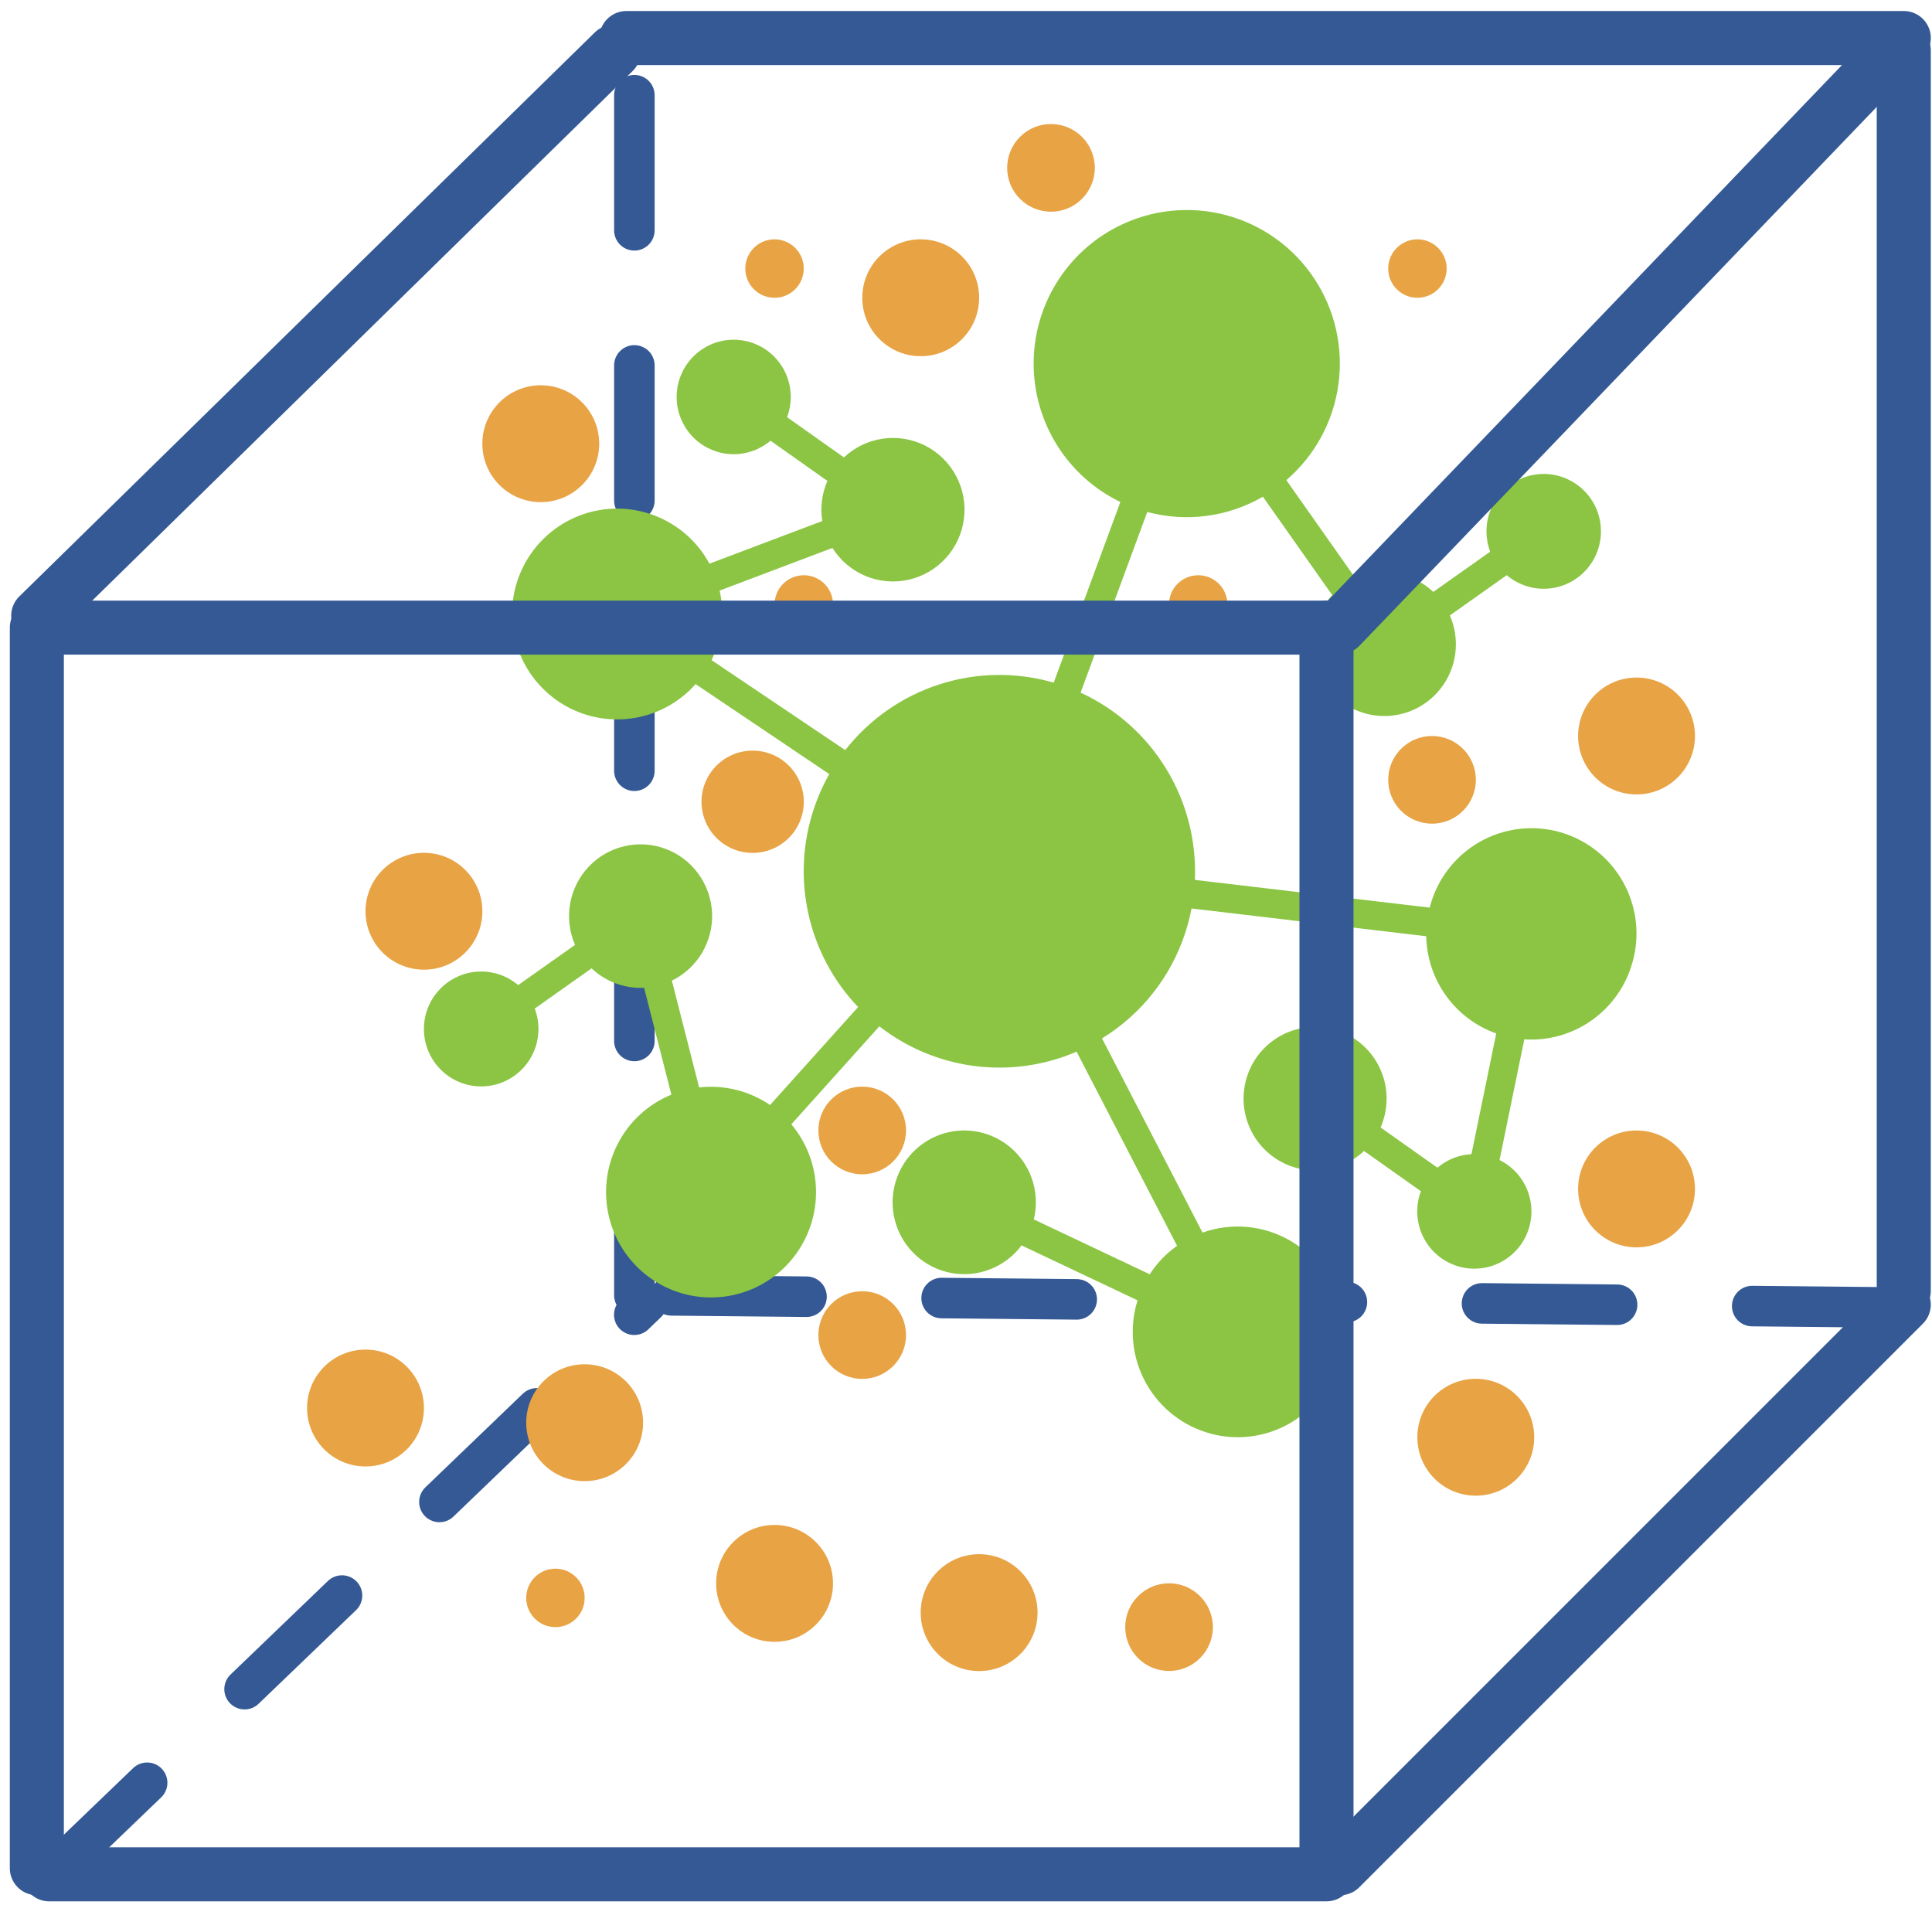
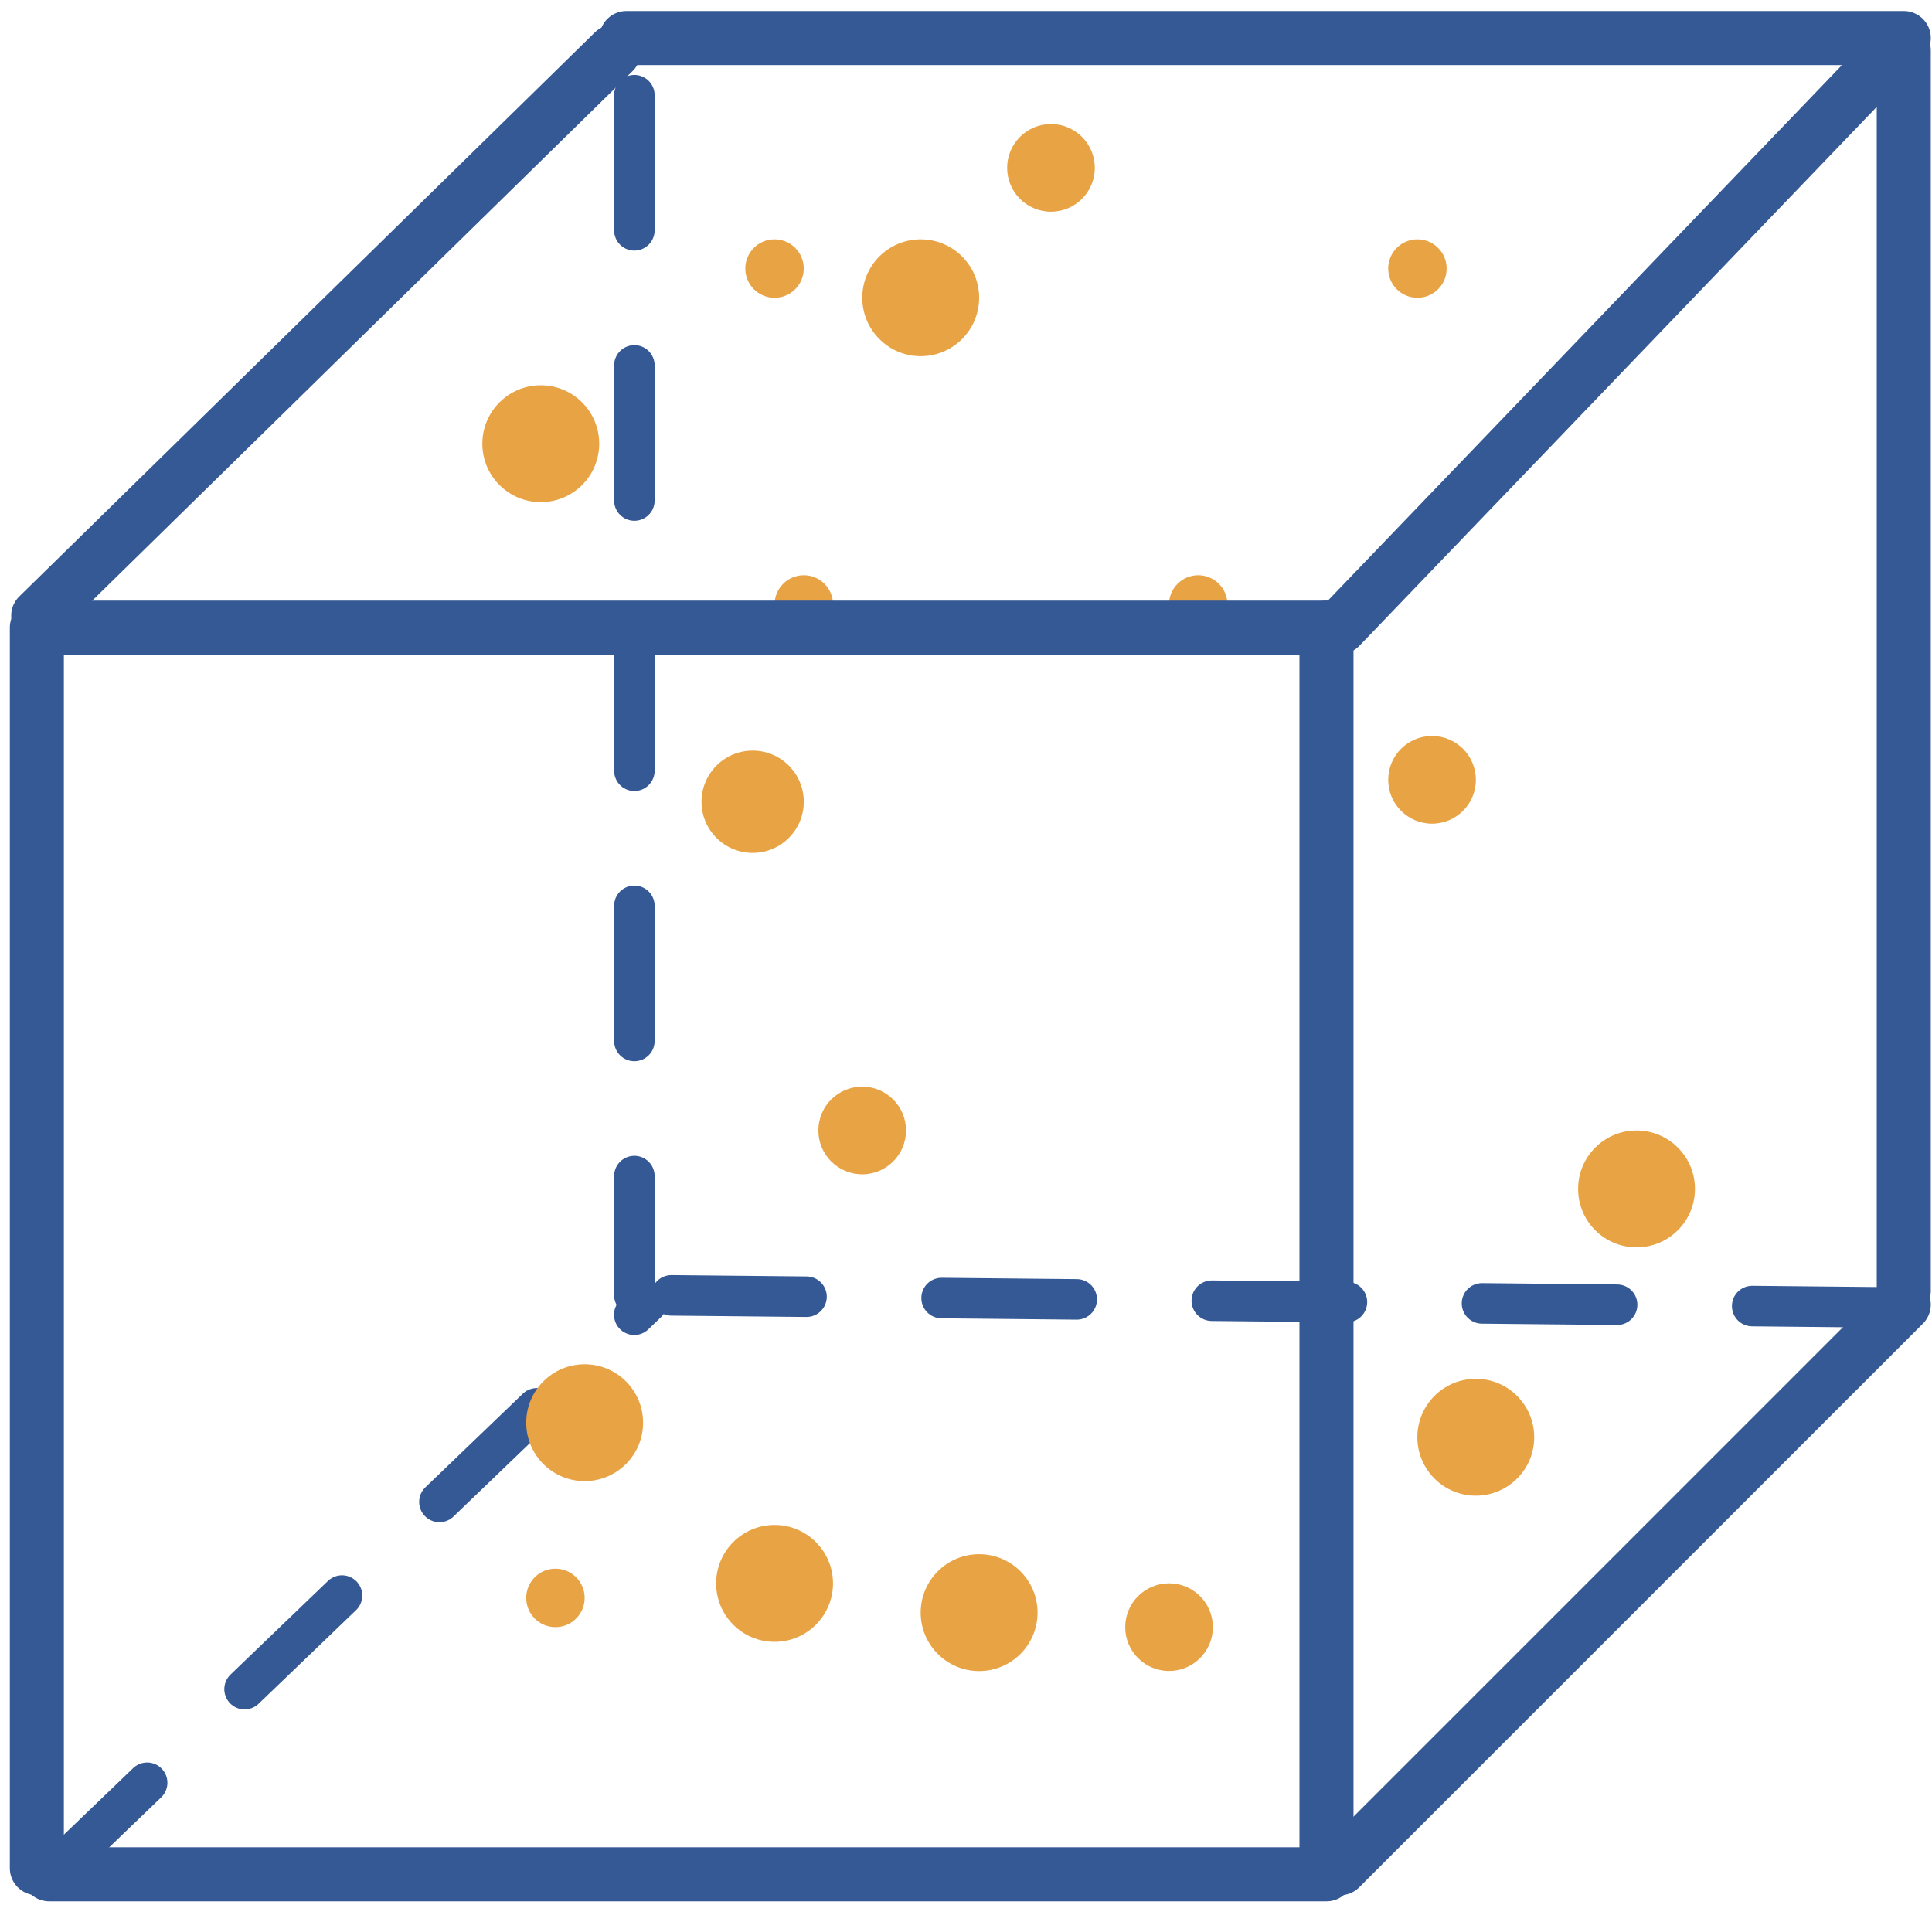
<svg xmlns="http://www.w3.org/2000/svg" width="143" height="141" viewBox="0 0 143 141" fill="none">
  <path d="M3.638 138.726H98.183" stroke="#345995" stroke-width="4" stroke-linecap="round" />
  <path d="M46.365 2.815H140.911" stroke="#345995" stroke-width="4" stroke-linecap="round" />
  <line x1="3.68" y1="138.879" x2="47.881" y2="96.412" stroke="#345995" stroke-width="3" stroke-linecap="round" stroke-dasharray="10 10" />
  <path d="M2.727 138.273L2.727 46.455" stroke="#345995" stroke-width="4" stroke-linecap="round" />
  <path d="M140.91 95.546V3.728" stroke="#345995" stroke-width="4" stroke-linecap="round" />
  <line x1="45.426" y1="3.828" x2="2.828" y2="45.574" stroke="#345995" stroke-width="4" stroke-linecap="round" />
  <line x1="140.91" y1="96.558" x2="99.193" y2="138.275" stroke="#345995" stroke-width="4" stroke-linecap="round" />
  <line x1="46.954" y1="7.046" x2="46.954" y2="95.864" stroke="#345995" stroke-width="3" stroke-linecap="round" stroke-dasharray="10 10" />
  <line x1="49.696" y1="95.876" x2="139.423" y2="96.765" stroke="#345995" stroke-width="3" stroke-linecap="round" stroke-dasharray="10 10" />
-   <path d="M120.717 71.598C120.203 73.152 119.214 74.504 117.892 75.463C116.569 76.422 114.98 76.94 113.348 76.944C113.174 76.944 112.999 76.937 112.825 76.924L110.99 85.858C111.724 86.22 112.338 86.788 112.757 87.494C113.176 88.2 113.381 89.012 113.348 89.833C113.315 90.653 113.046 91.446 112.572 92.116C112.098 92.786 111.441 93.303 110.679 93.605C109.918 93.907 109.086 93.981 108.284 93.817C107.481 93.654 106.744 93.26 106.16 92.684C105.577 92.108 105.173 91.375 104.997 90.573C104.821 89.771 104.881 88.935 105.17 88.166L100.961 85.188C100.005 86.088 98.749 86.6 97.438 86.625C96.126 86.65 94.852 86.185 93.863 85.322C92.874 84.458 92.239 83.256 92.082 81.95C91.926 80.644 92.258 79.326 93.015 78.251C93.772 77.177 94.9 76.422 96.18 76.135C97.46 75.847 98.8 76.046 99.942 76.693C101.084 77.34 101.946 78.39 102.361 79.638C102.775 80.886 102.713 82.244 102.186 83.449L106.396 86.428C107.102 85.826 107.986 85.474 108.912 85.427L110.747 76.49C109.257 75.962 107.962 74.99 107.036 73.704C106.111 72.419 105.597 70.881 105.564 69.295L88.192 67.24C88.074 67.857 87.916 68.467 87.721 69.064C86.655 72.311 84.475 75.073 81.568 76.857L89.007 91.23C90.073 90.85 91.21 90.709 92.337 90.816C93.464 90.922 94.554 91.274 95.531 91.848C96.508 92.421 97.349 93.201 97.994 94.134C98.639 95.067 99.074 96.13 99.267 97.249C99.46 98.368 99.407 99.516 99.112 100.612C98.817 101.708 98.287 102.726 97.558 103.596C96.83 104.465 95.921 105.164 94.895 105.644C93.87 106.125 92.752 106.375 91.62 106.376C90.785 106.376 89.956 106.24 89.163 105.976C87.228 105.332 85.623 103.95 84.694 102.129C83.765 100.308 83.587 98.194 84.198 96.243L75.611 92.177C74.824 93.231 73.674 93.955 72.385 94.207C71.096 94.46 69.759 94.223 68.634 93.543C67.509 92.863 66.675 91.788 66.295 90.527C65.915 89.266 66.016 87.908 66.577 86.717C67.138 85.526 68.12 84.586 69.333 84.08C70.546 83.574 71.902 83.537 73.14 83.978C74.378 84.418 75.409 85.304 76.033 86.463C76.657 87.622 76.83 88.973 76.518 90.253L85.1 94.316C85.634 93.49 86.321 92.775 87.123 92.209L79.686 77.839C77.308 78.864 74.699 79.231 72.131 78.901C69.564 78.57 67.132 77.556 65.088 75.962L58.572 83.215C59.613 84.454 60.242 85.987 60.374 87.601C60.505 89.216 60.132 90.831 59.306 92.223C58.48 93.615 57.242 94.714 55.765 95.368C54.288 96.022 52.644 96.197 51.062 95.871C49.48 95.544 48.04 94.731 46.94 93.546C45.84 92.36 45.135 90.859 44.925 89.254C44.714 87.648 45.007 86.016 45.764 84.585C46.52 83.154 47.702 81.995 49.145 81.268C49.326 81.177 49.509 81.097 49.693 81.021L47.673 73.11C47.587 73.114 47.5 73.116 47.413 73.116C46.066 73.117 44.769 72.6 43.788 71.672L39.579 74.65C39.945 75.618 39.947 76.686 39.584 77.655C39.221 78.624 38.518 79.426 37.607 79.912C36.697 80.399 35.641 80.535 34.637 80.296C33.633 80.057 32.751 79.459 32.155 78.614C31.559 77.769 31.291 76.736 31.401 75.707C31.51 74.677 31.99 73.724 32.751 73.025C33.511 72.325 34.499 71.928 35.531 71.907C36.562 71.886 37.566 72.244 38.354 72.912L42.564 69.934C42.147 68.98 42.02 67.924 42.197 66.898C42.374 65.872 42.848 64.921 43.56 64.163C44.272 63.405 45.19 62.873 46.201 62.635C47.211 62.396 48.269 62.461 49.244 62.82C50.218 63.18 51.065 63.819 51.68 64.659C52.295 65.498 52.65 66.5 52.702 67.54C52.754 68.58 52.499 69.612 51.971 70.509C51.442 71.405 50.663 72.126 49.729 72.581L51.747 80.487C53.596 80.277 55.458 80.739 56.997 81.788L63.514 74.537C61.692 72.629 60.424 70.259 59.844 67.682C59.264 65.105 59.395 62.419 60.223 59.911C60.523 59.003 60.91 58.127 61.379 57.294L51.486 50.633C50.387 51.872 48.923 52.727 47.307 53.074C45.691 53.421 44.006 53.243 42.498 52.565C40.989 51.888 39.735 50.745 38.918 49.304C38.1 47.863 37.762 46.198 37.951 44.551C38.141 42.904 38.848 41.36 39.971 40.144C41.095 38.928 42.575 38.102 44.198 37.786C45.821 37.471 47.501 37.682 48.996 38.39C50.491 39.097 51.722 40.264 52.511 41.721L60.863 38.564C60.702 37.558 60.833 36.528 61.242 35.596L57.032 32.617C56.247 33.282 55.248 33.638 54.22 33.617C53.193 33.596 52.208 33.2 51.451 32.503C50.694 31.806 50.216 30.857 50.106 29.832C49.997 28.807 50.264 27.777 50.857 26.935C51.45 26.094 52.328 25.498 53.328 25.259C54.328 25.02 55.38 25.155 56.287 25.639C57.195 26.122 57.895 26.921 58.258 27.886C58.62 28.85 58.62 29.914 58.257 30.878L62.467 33.857C63.261 33.107 64.267 32.622 65.347 32.468C66.427 32.313 67.528 32.497 68.5 32.994C69.472 33.491 70.266 34.277 70.776 35.244C71.286 36.212 71.485 37.313 71.347 38.398C71.209 39.484 70.74 40.5 70.004 41.308C69.268 42.115 68.302 42.676 67.237 42.912C66.172 43.148 65.06 43.048 64.054 42.626C63.047 42.204 62.195 41.481 61.614 40.555L53.264 43.712C53.58 45.099 53.509 46.546 53.059 47.896C52.95 48.225 52.82 48.547 52.669 48.86L62.562 55.519C64.347 53.24 66.768 51.547 69.517 50.658C72.266 49.768 75.217 49.722 77.993 50.525L82.927 37.154C81.019 36.234 79.405 34.796 78.27 33.002C77.136 31.209 76.525 29.132 76.507 27.008C76.489 24.884 77.065 22.797 78.17 20.985C79.275 19.172 80.864 17.707 82.757 16.755C85.229 15.508 88.071 15.212 90.746 15.923C93.421 16.634 95.743 18.302 97.276 20.614C98.808 22.925 99.444 25.719 99.063 28.468C98.683 31.218 97.312 33.732 95.21 35.537L100.337 42.816C101.287 42.397 102.339 42.268 103.362 42.445C104.385 42.622 105.333 43.098 106.088 43.812L110.298 40.833C109.933 39.866 109.932 38.799 110.295 37.831C110.659 36.863 111.361 36.062 112.271 35.576C113.182 35.091 114.237 34.955 115.24 35.194C116.243 35.433 117.125 36.031 117.72 36.876C118.315 37.72 118.582 38.753 118.472 39.782C118.362 40.81 117.882 41.762 117.122 42.461C116.362 43.16 115.374 43.556 114.344 43.577C113.313 43.597 112.31 43.24 111.523 42.572L107.314 45.551C107.698 46.429 107.838 47.396 107.719 48.349C107.599 49.301 107.225 50.203 106.635 50.958C106.046 51.714 105.263 52.295 104.371 52.641C103.478 52.986 102.509 53.083 101.566 52.92C100.623 52.757 99.742 52.341 99.016 51.716C98.29 51.091 97.746 50.281 97.443 49.37C97.139 48.461 97.087 47.485 97.292 46.547C97.496 45.61 97.951 44.746 98.606 44.047L93.476 36.763C92.193 37.506 90.777 37.989 89.309 38.183C87.84 38.377 86.348 38.278 84.917 37.893L79.981 51.265C82.605 52.471 84.811 54.433 86.317 56.902C87.824 59.371 88.564 62.234 88.441 65.126L105.82 67.177C105.862 67.012 105.909 66.847 105.964 66.683C106.281 65.706 106.787 64.801 107.454 64.02C108.121 63.24 108.935 62.6 109.849 62.136C110.764 61.673 111.761 61.395 112.782 61.319C113.804 61.244 114.831 61.371 115.803 61.695C116.776 62.019 117.675 62.532 118.449 63.206C119.223 63.879 119.856 64.7 120.313 65.62C120.769 66.54 121.04 67.541 121.11 68.567C121.179 69.592 121.046 70.621 120.717 71.594V71.598Z" fill="#8BC543" />
  <ellipse cx="63.817" cy="83.671" rx="3.244" ry="3.244" fill="#E8A344" />
-   <ellipse cx="63.817" cy="98.814" rx="3.244" ry="3.244" fill="#E8A344" />
  <ellipse cx="77.79" cy="12.424" rx="3.244" ry="3.244" fill="#E8A344" />
  <ellipse cx="86.529" cy="120.432" rx="3.244" ry="3.244" fill="#E8A344" />
  <ellipse cx="41.111" cy="118.268" rx="2.163" ry="2.163" fill="#E8A344" />
  <ellipse cx="88.688" cy="44.739" rx="2.163" ry="2.163" fill="#E8A344" />
  <ellipse cx="59.495" cy="44.739" rx="2.163" ry="2.163" fill="#E8A344" />
  <ellipse cx="57.328" cy="19.877" rx="2.163" ry="2.163" fill="#E8A344" />
  <ellipse cx="104.913" cy="19.877" rx="2.163" ry="2.163" fill="#E8A344" />
-   <ellipse cx="27.053" cy="104.215" rx="4.325" ry="4.325" fill="#E8A344" />
-   <ellipse cx="121.131" cy="54.474" rx="4.325" ry="4.325" fill="#E8A344" />
  <ellipse cx="43.274" cy="105.301" rx="4.325" ry="4.325" fill="#E8A344" />
-   <ellipse cx="31.379" cy="67.446" rx="4.325" ry="4.325" fill="#E8A344" />
  <ellipse cx="40.026" cy="32.841" rx="4.325" ry="4.325" fill="#E8A344" />
  <ellipse cx="68.148" cy="22.039" rx="4.325" ry="4.325" fill="#E8A344" />
  <ellipse cx="55.709" cy="59.342" rx="3.785" ry="3.785" fill="#E8A344" />
  <ellipse cx="105.994" cy="57.719" rx="3.244" ry="3.244" fill="#E8A344" />
  <ellipse cx="121.131" cy="87.997" rx="4.325" ry="4.325" fill="#E8A344" />
  <ellipse cx="109.232" cy="106.377" rx="4.325" ry="4.325" fill="#E8A344" />
  <ellipse cx="57.331" cy="117.194" rx="4.325" ry="4.325" fill="#E8A344" />
  <ellipse cx="72.471" cy="119.358" rx="4.325" ry="4.325" fill="#E8A344" />
  <line x1="140.058" y1="3.828" x2="99.192" y2="46.397" stroke="#345995" stroke-width="4" stroke-linecap="round" />
  <path d="M3.638 46.454H98.183" stroke="#345995" stroke-width="4" stroke-linecap="round" />
  <path d="M98.182 138.273V46.455" stroke="#345995" stroke-width="4" stroke-linecap="round" />
</svg>